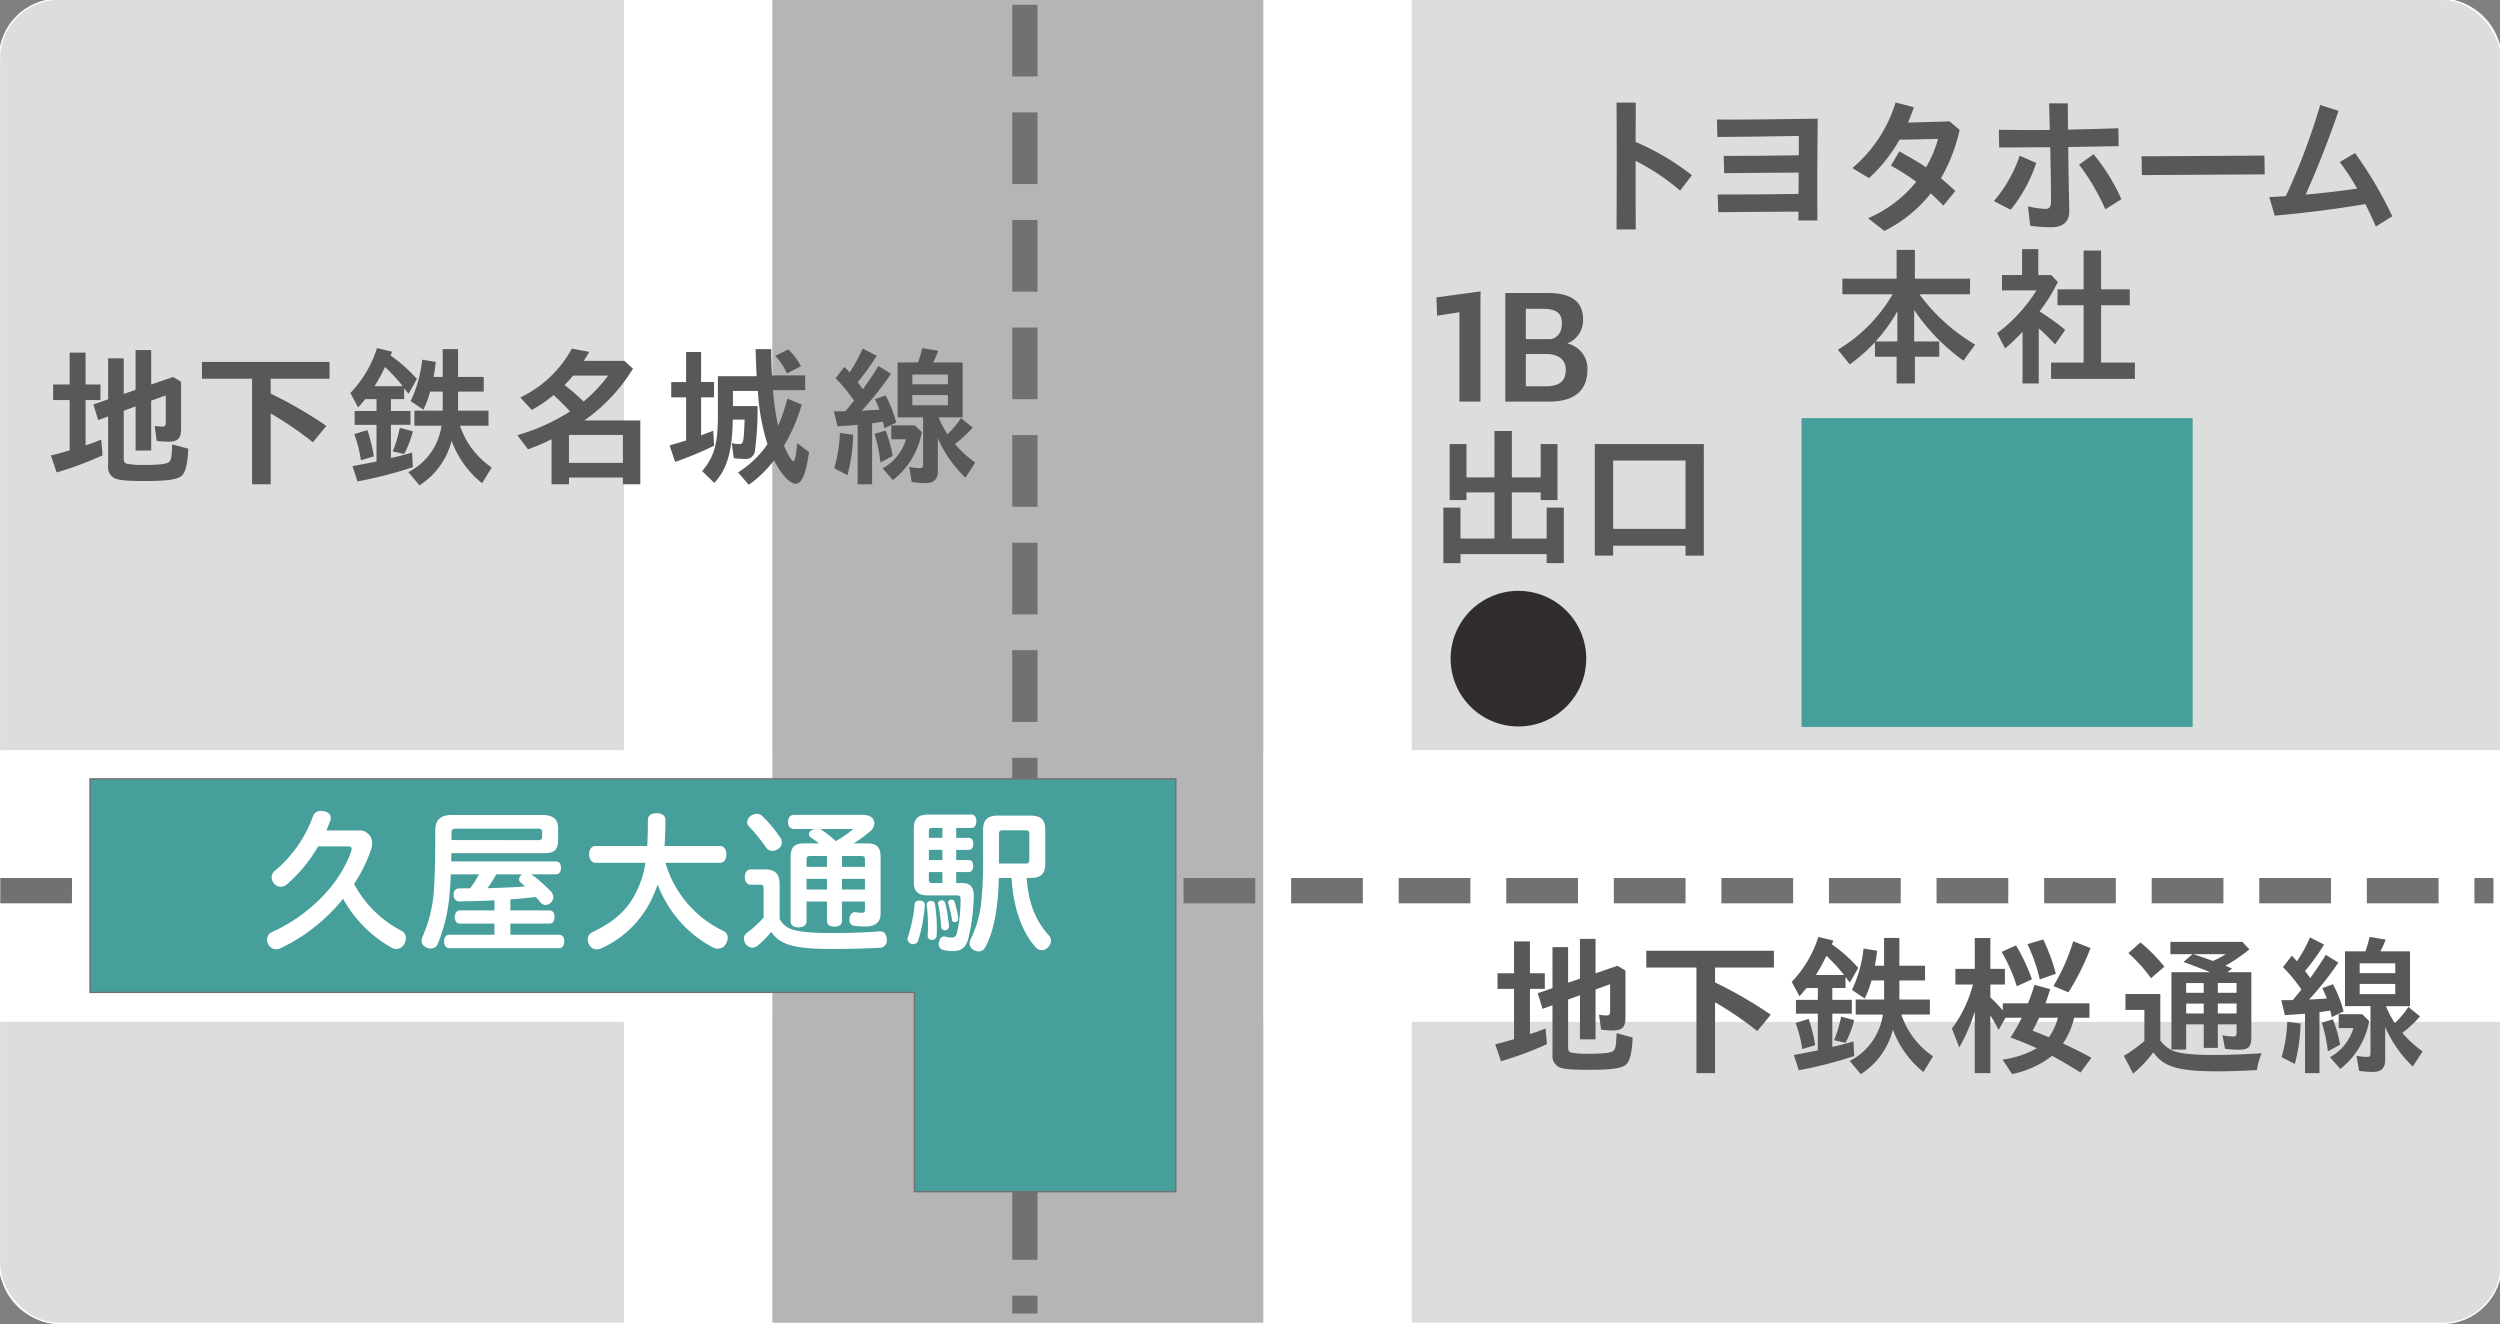
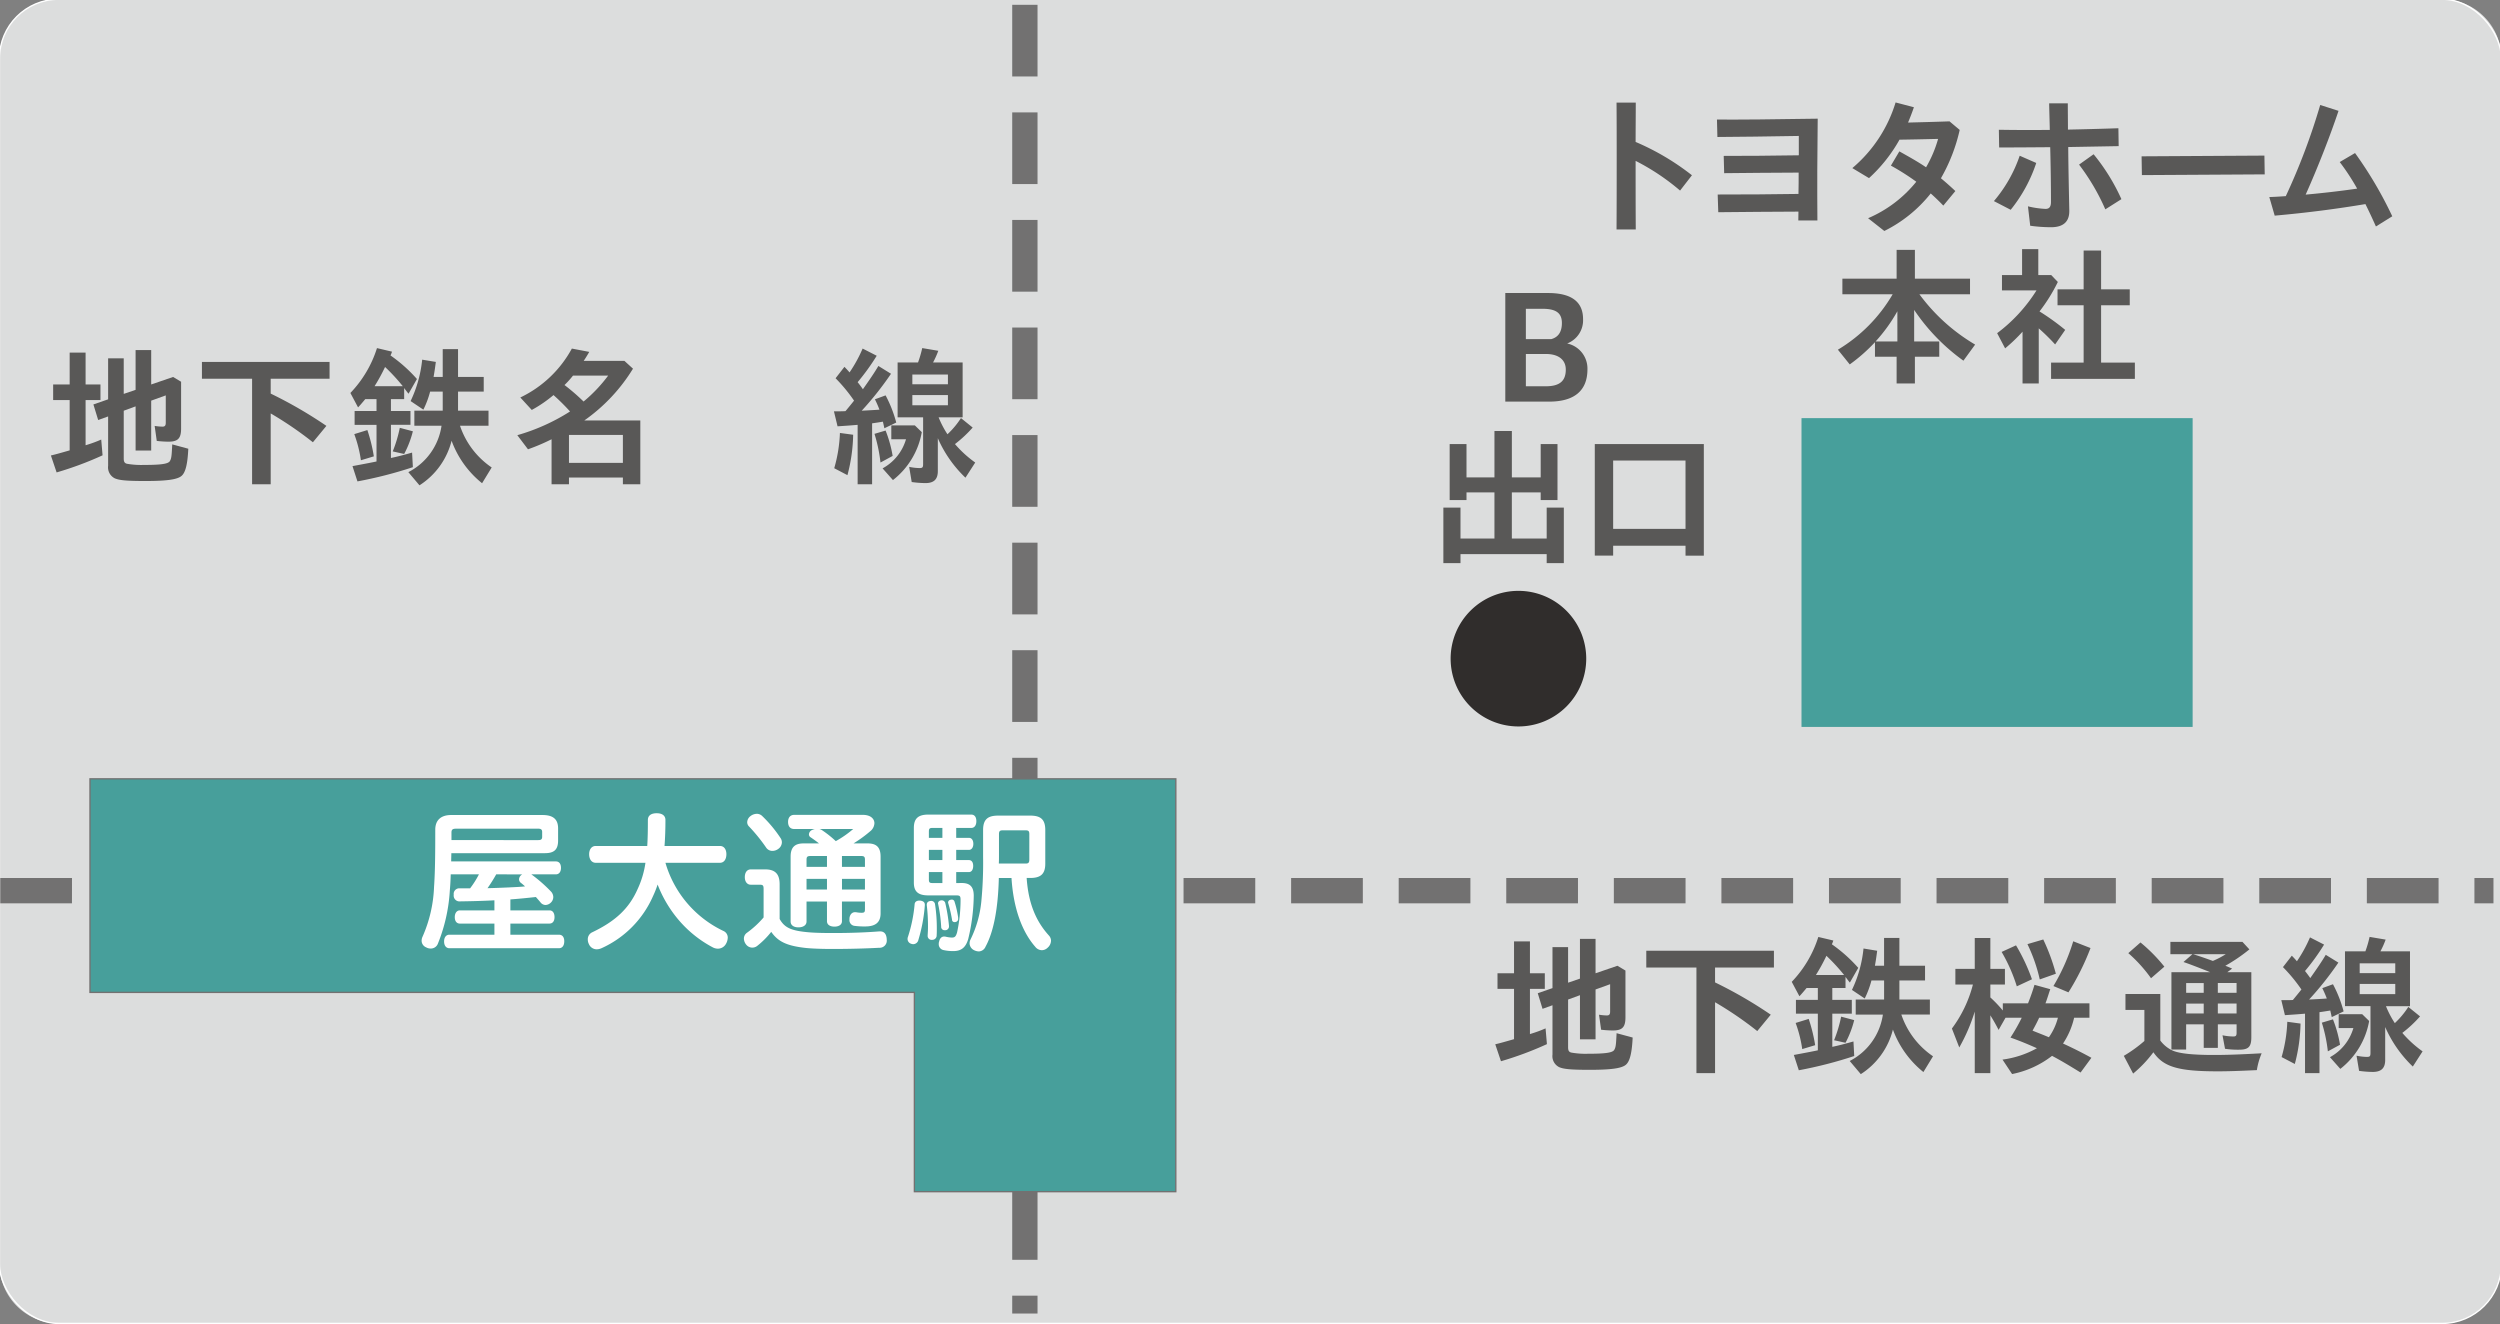
<svg xmlns="http://www.w3.org/2000/svg" width="506" height="268" viewBox="0 0 506 268">
  <rect x="0" y="0" width="506" height="268" fill="#808080" stroke="none" />
  <defs>
    <clipPath id="clip-path">
      <rect id="長方形_3698" data-name="長方形 3698" width="506" height="268" transform="translate(6316 3593)" fill="#fff" stroke="#707070" stroke-width="1" />
    </clipPath>
    <clipPath id="clip-path-2">
      <rect id="長方形_2570" data-name="長方形 2570" width="591.656" height="332.699" fill="none" />
    </clipPath>
    <clipPath id="clip-path-3">
-       <path id="長方形_2575" data-name="長方形 2575" d="M2.347,0h501.7a2.347,2.347,0,0,1,2.347,2.347V265.663a2.348,2.348,0,0,1-2.348,2.348H2.348A2.348,2.348,0,0,1,0,265.663V2.347A2.347,2.347,0,0,1,2.347,0Z" fill="none" />
-     </clipPath>
+       </clipPath>
  </defs>
  <g id="マスクグループ_9" data-name="マスクグループ 9" transform="translate(-6316 -3593)" clip-path="url(#clip-path)">
    <g id="グループ_2593" data-name="グループ 2593" transform="translate(6250.629 3556.338)">
      <g id="グループ_1109" data-name="グループ 1109" clip-path="url(#clip-path-2)">
        <path id="パス_1714" data-name="パス 1714" d="M507.12,275.141H24.767a12.025,12.025,0,0,1-12.023-12.023V19.153A12.025,12.025,0,0,1,24.767,7.13H507.12a12.022,12.022,0,0,1,12.023,12.023V263.118a12.022,12.022,0,0,1-12.023,12.023" transform="translate(52.513 29.381)" fill="#dcdddd" />
      </g>
    </g>
    <g id="グループ_2595" data-name="グループ 2595" transform="translate(6315.891 3592.848)">
      <g id="グループ_1111" data-name="グループ 1111" clip-path="url(#clip-path-3)">
        <rect id="長方形_2571" data-name="長方形 2571" width="591.656" height="55" transform="translate(-65.262 151.973)" fill="#fff" />
        <rect id="長方形_2572" data-name="長方形 2572" width="99.431" height="327.855" transform="translate(156.403 -36.51)" fill="#b5b5b6" />
        <rect id="長方形_2573" data-name="長方形 2573" width="30.001" height="327.855" transform="translate(126.401 -31.666)" fill="#fff" />
        <rect id="長方形_2574" data-name="長方形 2574" width="30.001" height="327.855" transform="translate(255.839 -31.666)" fill="#fff" />
      </g>
    </g>
    <g id="グループ_2594" data-name="グループ 2594" transform="translate(6250.629 3556.338)">
      <g id="グループ_1113" data-name="グループ 1113" clip-path="url(#clip-path-2)">
        <rect id="長方形_2576" data-name="長方形 2576" width="506.399" height="268.011" rx="12" transform="translate(65.258 36.511)" fill="none" stroke="#fff" stroke-miterlimit="10" stroke-width="0.279" />
        <path id="パス_4624" data-name="パス 4624" d="M0,0H79.164V62.5H0Z" transform="translate(429.995 121.291)" fill="#479f9b" />
        <path id="パス_1715" data-name="パス 1715" d="M76.694,23.341c0-4.286,0-8.362-.031-12.126h3.892c0,2.55-.031,5.192-.031,7.962a50.27,50.27,0,0,1,11.4,6.744l-2.4,3.1a45.555,45.555,0,0,0-9-6.012c0,4.342,0,8.966.031,13.887H76.663c.031-4.742.031-9.268.031-13.554" transform="translate(315.895 46.213)" fill="#595857" />
        <path id="パス_1716" data-name="パス 1716" d="M80.781,27.2c5.351,0,11.342-.031,16.35-.118.036-1.464.036-2.919.036-4.317-4.957.031-11.035.061-15.075.118L82,19.387c4.04,0,10.21-.031,15.2-.123V15.347c-6.262.118-12.161.179-16.478.21l-.087-3.528c4.767.031,11.363-.031,20.39-.179-.087,6.9-.118,13.979-.062,20.605H97.1c0-.609,0-1.214.026-1.792-5.136.031-10.938.056-16.227.123Z" transform="translate(332.25 48.83)" fill="#595857" />
        <path id="パス_1717" data-name="パス 1717" d="M89.173,34.645a25.291,25.291,0,0,0,9.755-7.384A48.455,48.455,0,0,0,93.792,24L95.5,21.116c2.007,1.127,3.707,2.069,5.407,3.221a24.532,24.532,0,0,0,2.437-5.745c-2.8.067-5.628.128-7.814.159a30.917,30.917,0,0,1-6.17,7.778L85.983,24.5a28.03,28.03,0,0,0,8.756-13.288l3.707.973c-.369,1.065-.763,2.094-1.188,3.1,2.309-.061,4.957-.123,8.393-.246l2.064,1.736a35.062,35.062,0,0,1-3.8,9.785c.917.758,1.884,1.608,2.919,2.586L104.4,32.09q-1.321-1.367-2.55-2.458a27.646,27.646,0,0,1-9.391,7.594Z" transform="translate(354.299 46.184)" fill="#595857" />
        <path id="パス_1718" data-name="パス 1718" d="M91.579,31.03A28.045,28.045,0,0,0,96.8,21.849l3.349,1.464a30.14,30.14,0,0,1-5.172,9.478Zm7.348,4.987-.456-3.927a18.736,18.736,0,0,0,3.559.522c.727,0,1.1-.394,1.1-1.4,0-3.646-.061-7.358-.154-11.091-3.374.026-6.713.056-10.333.056l-.061-3.584c3.528.061,6.9.061,10.308.031-.031-1.8-.1-3.59-.128-5.382h3.774c0,1.761.031,3.554.031,5.32,3.246-.067,6.6-.154,10.21-.277l.056,3.62-10.21.184c.031,4.255.128,8.505.215,12.8.061,2.212-1.1,3.431-3.707,3.431a31.116,31.116,0,0,1-4.2-.3m9.883-12.371,2.944-2.1a40.389,40.389,0,0,1,5.628,9.089L114.13,32.7a43.612,43.612,0,0,0-5.32-9.058" transform="translate(377.358 46.333)" fill="#595857" />
        <path id="パス_1719" data-name="パス 1719" d="M97.417,13.458l24.86-.148.061,3.8-24.86.148Z" transform="translate(401.412 54.845)" fill="#595857" />
        <path id="パス_1720" data-name="パス 1720" d="M102.465,29.943c1.029-.031,2.156-.1,3.339-.184a130.336,130.336,0,0,0,6.964-18.449l3.707,1.188c-1.736,5.167-4.163,11.393-6.652,16.954,3.369-.3,7.02-.722,10.42-1.214a44.858,44.858,0,0,0-3.528-5.382l3.1-1.818a80.194,80.194,0,0,1,7.537,12.8L124.043,35.9c-.7-1.582-1.4-3.072-2.125-4.532-5.837.978-11.885,1.767-18.362,2.34Z" transform="translate(422.214 46.601)" fill="#595857" />
        <path id="パス_1721" data-name="パス 1721" d="M97.3,38.675H92.919V35.725a34.012,34.012,0,0,1-5.105,4.5l-2.4-2.98A31.631,31.631,0,0,0,96.5,26.032H86.323V22.872H97.3V17.035H101v5.837h11.158v3.159H101.916a37.862,37.862,0,0,0,11.275,10.18l-2.371,3.257a40.432,40.432,0,0,1-9.97-10.277v6.385h5.08v3.1H101v5.407H97.3Zm.154-3.1V29.468a33.106,33.106,0,0,1-4.409,6.109Z" transform="translate(351.946 70.195)" fill="#595857" />
        <path id="パス_1722" data-name="パス 1722" d="M96.848,33.72a33.682,33.682,0,0,1-3.523,3.374l-1.618-3.072a32.1,32.1,0,0,0,7.968-8.659h-6.99v-3.1h4.071V17.006h3.282V22.26h2.617l1.336,1.4a34.044,34.044,0,0,1-3.707,5.96,48.042,48.042,0,0,1,5.2,3.738L103.443,36.3a42.15,42.15,0,0,0-3.313-3.252V44.2H96.848Zm5.776,6.262h6.59V28.369H103.93V25.148h5.284V17.3h3.533v7.845h5.8v3.221h-5.8V39.982h6.836v3.282H102.624Z" transform="translate(377.885 70.075)" fill="#595857" />
        <path id="パス_1723" data-name="パス 1723" d="M71.869,65.6c.85-.184,2.432-.64,3.8-1.034V54.389H72.325V51.23h3.344V44.783h3.221V51.23H81.9v3.159H78.889v9.145a26.629,26.629,0,0,0,3.165-1.152l.271,3.19a68.221,68.221,0,0,1-9.3,3.462Zm12.858,4.588A2.482,2.482,0,0,1,83.452,67.7v-10l-2.012.727-.968-3.159,2.98-1.034v-8.3h3.159v7.2l2.4-.819v-8.05h3.159V51.23l4.434-1.521,1.618.968V60.16c0,1.982-.64,2.647-2.555,2.647a20.929,20.929,0,0,1-2.371-.154l-.425-3.036a11.039,11.039,0,0,0,1.577.149c.486,0,.671-.21.671-.789V53.442l-2.949,1.065V64.6H89.013V55.664l-2.4.881v9.668c0,.64.148.937.635,1.065a16.407,16.407,0,0,0,3.374.241c3.559,0,4.957-.21,5.32-.763.338-.574.369-1.06.486-3.4l3.252.881c-.148,3.129-.573,4.829-1.367,5.5-.85.732-2.98,1.034-7.353,1.034-3.861,0-5.351-.154-6.232-.579" transform="translate(296.141 182.423)" fill="#595857" />
        <path id="パス_1724" data-name="パス 1724" d="M87.988,48.144H77.839V44.739h25.833v3.405H91.757V51.15a88.457,88.457,0,0,1,11.276,6.534L100.3,61a72.555,72.555,0,0,0-8.541-5.837V69.507H87.988Z" transform="translate(320.741 184.351)" fill="#595857" />
        <path id="パス_1725" data-name="パス 1725" d="M84.013,68.081c3.1-.579,4.04-.763,4.859-.942V59.725H84.438v-2.8h4.434v-2.4H86.6c-.522.609-1.065,1.275-1.459,1.669l-1.552-2.914a23.2,23.2,0,0,0,5.382-9.084l3.037.722a5.62,5.62,0,0,1-.3.763,30.062,30.062,0,0,1,5.346,4.772l-1.7,2.975c-.277-.333-.6-.758-.881-1.152v2.248H91.8v2.4h3.948v2.8H91.8v6.713c1.152-.241,2.366-.548,4.281-1.091l.154,2.949a85.307,85.307,0,0,1-11.214,2.883Zm.364-6.478,2.647-.819A33.294,33.294,0,0,1,88.33,66.1l-2.617.789a26.055,26.055,0,0,0-1.336-5.29m9.816-9.7a38.754,38.754,0,0,0-3.584-3.887,37.818,37.818,0,0,1-2.13,3.887ZM92.16,65.1a27.4,27.4,0,0,0,1.429-4.772l2.642.7a20.107,20.107,0,0,1-1.761,4.588ZM95.319,69.3a12.575,12.575,0,0,0,6.718-9.391h-5.5V56.862h5.745V53H99.723a19.023,19.023,0,0,1-1.362,3.651l-2.586-1.736a25.207,25.207,0,0,0,2.34-8.382l2.765.456c-.149,1.152-.21,1.639-.456,3.036h1.854V44.4h3.1v5.622h5.192V53h-5.192v3.861h6.17V59.9h-5.776a16.587,16.587,0,0,0,6.411,8.449l-1.946,3.19a19.742,19.742,0,0,1-6.17-8.6,15.043,15.043,0,0,1-6.5,9.022Z" transform="translate(344.43 182.106)" fill="#595857" />
        <path id="パス_1726" data-name="パス 1726" d="M100.16,68.85a19.559,19.559,0,0,0,6.964-2.3c-2.186-.973-3.646-1.552-5.351-2.161a37.666,37.666,0,0,0,2.279-4.009H100.77l-1.4,2.458c-.635-1.214-.819-1.546-1.669-2.949v11.7H94.543V59.126a36.213,36.213,0,0,1-3.134,7.266l-1.49-3.83a25.476,25.476,0,0,0,4.255-8.91H90.621V50.492h3.922V44.235H97.7v6.257h2.949v3.159H97.7v2.617a25.426,25.426,0,0,1,2.524,2.647V57.456h5.105c.573-1.464.942-2.524,1.306-3.738l3.19.881c-.307.881-.635,2.007-.968,2.857h8.9v2.919h-3.1a15.675,15.675,0,0,1-2.248,5.223c2.248,1.039,3.979,1.915,5.745,2.888l-2.192,2.98c-2.919-1.792-4.009-2.432-5.776-3.374a19.293,19.293,0,0,1-8.085,3.682Zm-.179-21.793,2.914-1.331a38.29,38.29,0,0,1,3.226,6.867l-3.067,1.429a33.124,33.124,0,0,0-3.072-6.964m5.228-1.577,3.2-.942a40.341,40.341,0,0,1,2.55,6.933L107.7,52.623a32.829,32.829,0,0,0-2.494-7.143m6.17,14.9h-3.8c-.4.881-.85,1.731-1.336,2.611,1.127.461,2.248.886,3.308,1.336a12.044,12.044,0,0,0,1.828-3.948m-.911-6.416a40.434,40.434,0,0,0,4.009-9.058l3.5,1.367a51.024,51.024,0,0,1-4.465,8.966Z" transform="translate(370.518 182.274)" fill="#595857" />
        <path id="パス_1727" data-name="パス 1727" d="M96.714,67.457a27.949,27.949,0,0,0,4.163-3.006V58.158h-3.83V54.932H104.1v9.427a6.479,6.479,0,0,0,2.581,2.069c1.4.574,4.076.85,8.234.85,2.586,0,5.2-.092,9.7-.338a14.269,14.269,0,0,0-.973,3.405c-3.769.179-5.894.246-7.937.246-7.957,0-10.968-.886-13.006-3.861a24.768,24.768,0,0,1-4.1,4.317Zm.911-20.79,2.463-2.161a32.949,32.949,0,0,1,4.834,4.9l-2.7,2.34a29.543,29.543,0,0,0-4.593-5.074M117.2,66.029l-.512-2.734a11.258,11.258,0,0,0,2.217.241c.487,0,.635-.179.635-.727V61.077h-3.794v4.767h-2.857V61.077h-3.559v5.105h-2.98V50.529h7.845l-.517-.215c-2.463-.968-3.554-1.393-4.89-1.849l1.818-1.582h-4.465V44.389h14.588l1.4,1.521a34.3,34.3,0,0,1-4.865,3.313c.548.21,1.034.425,1.372.573l-.978.732h4.865v13.16c0,1.946-.579,2.524-2.489,2.524a17.416,17.416,0,0,1-2.832-.184M112.885,52.72h-3.554V54.7h3.554Zm0,4.158h-3.554v2.007h3.554Zm4.47-10h-6.626c1.275.394,2.673.881,4.009,1.367a17.5,17.5,0,0,0,2.617-1.367m2.181,5.837h-3.794V54.7h3.794Zm0,4.158h-3.794v2.007h3.794Z" transform="translate(398.517 182.909)" fill="#595857" />
        <path id="パス_1728" data-name="パス 1728" d="M107.737,59.729c-1.362.118-2.7.21-4.066.3l-.732-3.036h.789c.609,0,.942,0,1.552-.031.574-.7,1.157-1.4,1.731-2.125a32.454,32.454,0,0,0-3.738-4.532l1.792-2.309c.333.333.7.727,1.034,1.121a27.9,27.9,0,0,0,2.647-4.829l2.852,1.459a44.432,44.432,0,0,1-3.861,5.346c.369.461.732.947,1.065,1.429,1.306-1.854,2.315-3.313,3.134-4.706l2.555,1.577a64.734,64.734,0,0,1-5.93,7.476c1.731-.087,2.8-.148,3.59-.21-.277-.727-.584-1.429-.917-2.1l2.161-.789a25.4,25.4,0,0,1,2.156,5.5l-2.4,1.152-.3-1.331c-.727.118-1.516.246-2.186.333V71.757h-2.924ZM103,68.511a29.518,29.518,0,0,0,1.152-7.143l2.678.364a33.858,33.858,0,0,1-1.157,8.178Zm8.142-6.964,2.253-.671a25.476,25.476,0,0,1,1.429,5.141l-2.463,1.336a30.778,30.778,0,0,0-1.219-5.807m1.644,6.99a9.833,9.833,0,0,0,4.742-5.894h-2.975v-2.8h4.767l1.4,1.367a15.746,15.746,0,0,1-5.837,9.693ZM118.68,71.3l-.512-3.067a10.991,10.991,0,0,0,2.094.246c.609,0,.727-.154.727-.819V58.208h-5.162v-11.1h4.132a22.364,22.364,0,0,0,.85-2.919l3.252.548A18.75,18.75,0,0,1,123,47.112h5.986v11.1h-4.865a19.724,19.724,0,0,0,1.792,3.431,17.3,17.3,0,0,0,2.734-3.282l2.371,1.915a24.8,24.8,0,0,1-3.584,3.344,22.451,22.451,0,0,0,4.1,3.738l-1.977,3.072a24.807,24.807,0,0,1-5.592-8v6.662c0,1.669-.789,2.427-2.519,2.427a21.025,21.025,0,0,1-2.77-.215m7.328-21.762h-7.2v1.977h7.2Zm0,4.168h-7.2v2.064h7.2Z" transform="translate(424.168 182.101)" fill="#595857" />
        <path id="パス_1729" data-name="パス 1729" d="M14.778,42.329c.85-.184,2.432-.64,3.8-1.034V31.115H15.234V27.956h3.344V21.509H21.8v6.447h3.011v3.159H21.8v9.145a26.625,26.625,0,0,0,3.165-1.152l.271,3.19a68.22,68.22,0,0,1-9.3,3.462Zm12.858,4.588a2.482,2.482,0,0,1-1.275-2.489v-10l-2.012.727L23.381,32l2.98-1.034v-8.3H29.52v7.2l2.4-.819V21h3.159v6.959l4.434-1.521,1.618.968v9.483c0,1.982-.64,2.647-2.555,2.647a20.931,20.931,0,0,1-2.371-.154l-.425-3.036a11.036,11.036,0,0,0,1.577.148c.486,0,.671-.21.671-.789V30.168l-2.949,1.065V41.326H31.922V32.39l-2.4.881v9.668c0,.64.149.937.635,1.065a16.406,16.406,0,0,0,3.374.241c3.559,0,4.957-.21,5.32-.763.338-.574.369-1.06.486-3.4l3.252.881c-.143,3.129-.574,4.829-1.367,5.5-.85.732-2.975,1.034-7.348,1.034-3.866,0-5.351-.154-6.237-.579" transform="translate(60.894 86.521)" fill="#595857" />
        <path id="パス_1730" data-name="パス 1730" d="M30.9,24.87H20.748V21.465H46.581V24.87H34.666v3.006A88.453,88.453,0,0,1,45.941,34.41l-2.734,3.318a72.557,72.557,0,0,0-8.541-5.837V46.233H30.9Z" transform="translate(85.494 88.449)" fill="#595857" />
        <path id="パス_1731" data-name="パス 1731" d="M27.041,44.806c3.1-.579,4.045-.763,4.865-.942V36.45H27.471v-2.8h4.434v-2.4H29.627c-.517.609-1.065,1.275-1.459,1.669L26.616,30A23.137,23.137,0,0,0,32,20.919l3.042.722a5.271,5.271,0,0,1-.307.763,30.28,30.28,0,0,1,5.351,4.772l-1.7,2.975c-.276-.328-.609-.758-.886-1.152v2.248H34.824v2.4h3.953v2.8H34.824v6.713c1.152-.241,2.371-.548,4.281-1.091l.159,2.949A85.175,85.175,0,0,1,28.045,47.9Zm.364-6.478,2.647-.819a32.733,32.733,0,0,1,1.311,5.32l-2.617.789a26.06,26.06,0,0,0-1.342-5.29m9.821-9.7a38.765,38.765,0,0,0-3.59-3.887,37.529,37.529,0,0,1-2.125,3.887Zm-2.038,13.2a26.958,26.958,0,0,0,1.429-4.772l2.647.7A20.119,20.119,0,0,1,37.5,42.343Zm3.159,4.194a12.55,12.55,0,0,0,6.718-9.391h-5.5V33.587h5.74V29.726h-2.55a18.691,18.691,0,0,1-1.367,3.651l-2.581-1.736a25.33,25.33,0,0,0,2.34-8.382l2.765.456c-.154,1.152-.215,1.639-.456,3.037h1.849V21.129h3.1v5.622h5.2v2.975h-5.2v3.861h6.17v3.042H48.8a16.569,16.569,0,0,0,6.416,8.449l-1.946,3.19a19.66,19.66,0,0,1-6.17-8.6A15.031,15.031,0,0,1,40.6,48.693Z" transform="translate(109.673 86.199)" fill="#595857" />
        <path id="パス_1732" data-name="パス 1732" d="M40.147,39.294a40.6,40.6,0,0,1-4.772,2.033L33.214,38.47a40.582,40.582,0,0,0,10.671-4.8,43.716,43.716,0,0,0-3.344-3.318,26.652,26.652,0,0,1-4.4,3.011L33.823,30.84a23.24,23.24,0,0,0,10.431-9.9l3.523.671c-.3.512-.671,1.152-1.126,1.818h8.239l1.736,1.582A35.374,35.374,0,0,1,46.773,35.49H58.11V48.409H54.582V47.042H43.67v1.367H40.147Zm11.46-12.888H44.49a18.6,18.6,0,0,1-1.726,1.915,40.784,40.784,0,0,1,3.861,3.339,30.009,30.009,0,0,0,4.982-5.254m2.975,12.008H43.67v5.653H54.582Z" transform="translate(136.861 86.273)" fill="#595857" />
-         <path id="パス_1733" data-name="パス 1733" d="M39.232,40.444c.881-.241,1.792-.517,3.344-1V30.72H39.57v-3.1h3.006V21.544h3.037v6.073h2.617v3.1H45.612v7.691c.824-.307,1.7-.64,2.463-.942l.184,3.037a72.623,72.623,0,0,1-7.9,3.282Zm13.856,5.469a20.27,20.27,0,0,0,5.96-5.709,43.976,43.976,0,0,1-1.941-10.789H52.059v3.067h4.982a61.471,61.471,0,0,1-.517,8.91,1.858,1.858,0,0,1-2.156,1.787,18.413,18.413,0,0,1-2.13-.148l-.425-3.072a5.141,5.141,0,0,0,1.49.215c.881,0,.942-.3,1.127-4.957h-2.4c-.123,6.508-1.152,10.031-3.738,12.827l-2.463-2.4c2.494-2.955,3.19-5.535,3.19-11.5V26.434h7.845c-.061-.881-.154-3.252-.215-5.474h3.165c0,1.219.031,2.8.148,5.32h6.718v2.975H60.17a50.963,50.963,0,0,0,1.034,7.21,34.815,34.815,0,0,0,1.884-5.5l2.888,1.219a34.435,34.435,0,0,1-3.584,8.3c.671,1.674,1.577,3.159,1.915,3.159.3,0,.548-1.244.758-3.646l2.4,1.8C66.8,46.307,66.007,48.2,64.732,48.2c-1.157,0-2.975-1.977-4.347-4.742a23.909,23.909,0,0,1-5.105,4.957ZM60.631,22.3l2.642-1.28A14.187,14.187,0,0,1,65.828,24.4L63,25.886A14.1,14.1,0,0,0,60.631,22.3" transform="translate(161.658 86.368)" fill="#595857" />
        <path id="パス_1734" data-name="パス 1734" d="M50.527,36.45c-1.362.123-2.7.21-4.066.3l-.732-3.036h.789c.609,0,.942,0,1.552-.036.574-.691,1.157-1.393,1.731-2.125a32.768,32.768,0,0,0-3.738-4.532l1.792-2.309c.333.338.7.732,1.034,1.127a28.091,28.091,0,0,0,2.647-4.829l2.852,1.459a44.841,44.841,0,0,1-3.861,5.346c.369.461.732.942,1.065,1.429,1.306-1.854,2.314-3.308,3.134-4.711l2.555,1.582a64.731,64.731,0,0,1-5.93,7.476c1.736-.092,2.8-.154,3.59-.21a21.1,21.1,0,0,0-.917-2.1l2.161-.794a25.606,25.606,0,0,1,2.156,5.5l-2.4,1.157-.3-1.336c-.727.123-1.516.246-2.186.338V48.483H50.527ZM45.79,45.231a29.475,29.475,0,0,0,1.152-7.138l2.678.364a33.9,33.9,0,0,1-1.157,8.178Zm8.147-6.959,2.248-.666a25.243,25.243,0,0,1,1.429,5.136l-2.463,1.336a31.228,31.228,0,0,0-1.214-5.807m1.639,6.99a9.833,9.833,0,0,0,4.742-5.894H57.342v-2.8H62.11l1.4,1.362a15.744,15.744,0,0,1-5.837,9.7Zm5.894,2.765-.512-3.072a10.594,10.594,0,0,0,2.094.246c.609,0,.727-.148.727-.819V34.929H58.617v-11.1H62.75a22.3,22.3,0,0,0,.85-2.914l3.252.548a18.687,18.687,0,0,1-1.06,2.366h5.986v11.1H66.913a19.722,19.722,0,0,0,1.792,3.431,17.25,17.25,0,0,0,2.734-3.277L73.81,37a25.384,25.384,0,0,1-3.584,3.344,22.635,22.635,0,0,0,4.1,3.738l-1.977,3.067a24.728,24.728,0,0,1-5.592-7.993V45.81c0,1.674-.789,2.432-2.519,2.432a21.934,21.934,0,0,1-2.77-.215M68.8,26.265H61.6v1.977h7.2Zm0,4.163H61.6v2.064h7.2Z" transform="translate(188.43 86.199)" fill="#595857" />
-         <path id="パス_1735" data-name="パス 1735" d="M74.194,22.9l-4.527.7-.123-3.712,8.935-1.214-.031,2.494V40.987H74.194Z" transform="translate(286.564 76.961)" fill="#595857" />
        <path id="パス_1736" data-name="パス 1736" d="M72.266,18.742h8.659c4.926,0,7.082,1.915,7.082,5.29a5.019,5.019,0,0,1-3.221,4.921,5.186,5.186,0,0,1,4.107,5.228c0,4.317-2.647,6.539-7.753,6.539H72.266Zm4.163,3.19v6.14h5.136c1.582-.425,2.156-1.669,2.156-3.252,0-1.971-1.1-2.888-3.922-2.888Zm0,9.15v6.534h4.04c2.857,0,4.04-1.121,4.04-3.374,0-2-1.49-3.159-4.009-3.159Z" transform="translate(297.777 77.229)" fill="#595857" />
        <path id="パス_1737" data-name="パス 1737" d="M69.818,39.7h3.467v6.262h6.872V36.623H74.5v1.552H71.093V26.838H74.5v6.749h5.658V24.2h3.523v9.391h5.837V26.838h3.4V38.175h-3.4V36.623H83.679v9.335H90.73V39.7H94.2v11.24H90.73V49.117H73.285v1.818H69.818Z" transform="translate(287.69 99.701)" fill="#595857" />
        <path id="パス_1738" data-name="パス 1738" d="M75.8,24.712h22.07V47.294H94.166V45.286H79.516v2.007H75.8Zm18.362,3.339H79.516V41.881h14.65Z" transform="translate(312.356 101.829)" fill="#595857" />
        <path id="パス_1739" data-name="パス 1739" d="M97.551,44.237A13.723,13.723,0,1,1,83.828,30.514,13.724,13.724,0,0,1,97.551,44.237" transform="translate(288.873 125.736)" fill="#302d2c" />
        <path id="パス_1740" data-name="パス 1740" d="M517.4,46.985h-3.856V41.864H517.4Zm-11.112,0H491.771V41.864h14.517Zm-21.773,0H470V41.864h14.517Zm-21.773,0H448.225V41.864h14.517Zm-21.773,0H426.453V41.864H440.97Zm-21.773,0H404.68V41.864H419.2Zm-21.773,0H382.907V41.864h14.517Zm-21.773,0H361.135V41.864h14.517Zm-21.773,0H339.362V41.864h14.517Zm-21.773,0H317.589V41.864h14.517Zm-21.773,0H295.817V41.864h14.517Zm-21.773,0H274.044V41.864h14.517Zm-21.773,0H252.271V41.864h14.517Zm-21.773,0H230.5V41.864h14.517Zm-21.773,0H208.726V41.864h14.517Zm-21.773,0H186.953V41.864H201.47Zm-21.773,0H165.181V41.864H179.7Zm-21.768,0H143.413V41.864H157.93Zm-21.773,0H121.64V41.864h14.517Zm-21.773,0H99.868V41.864h14.517Zm-21.773,0H78.1V41.864H92.612Zm-21.773,0H56.322V41.864H70.839Zm-21.773,0H34.55V41.864H49.066Zm-21.773,0H12.777V41.864H27.294Z" transform="translate(52.649 172.505)" fill="#727171" />
        <path id="パス_1741" data-name="パス 1741" d="M57.9,272.236H52.776v-3.615H57.9Zm0-10.876H52.776V246.843H57.9Zm0-21.768H52.776V225.076H57.9Zm0-21.773H52.776V203.3H57.9Zm0-21.773H52.776V181.53H57.9Zm0-21.773H52.776V159.758H57.9Zm0-21.773H52.776V137.985H57.9Zm0-21.773H52.776V116.212H57.9Zm0-21.773H52.776V94.44H57.9Zm0-21.773H52.776V72.667H57.9Zm0-21.773H52.776V50.894H57.9Zm0-21.773H52.776V29.122H57.9Zm0-21.773H52.776V7.349H57.9Z" transform="translate(217.467 30.283)" fill="#727171" />
        <path id="パス_1742" data-name="パス 1742" d="M236.094,37.945H16.324V81.168H183.178V121.5h52.911V81.168h.005Z" transform="translate(67.263 156.355)" fill="#479f9b" />
        <path id="パス_1743" data-name="パス 1743" d="M236.094,37.945H16.324V81.168H183.178V121.5h52.911V81.168h.005Z" transform="translate(67.263 156.355)" fill="none" stroke="#727171" stroke-miterlimit="10" stroke-width="0.279" />
-         <path id="パス_1744" data-name="パス 1744" d="M33.662,46.384a30.288,30.288,0,0,1-6.349,7.691,1.932,1.932,0,0,1-1.224.486,1.768,1.768,0,0,1-1.393-.732,1.868,1.868,0,0,1-.456-1.214,1.518,1.518,0,0,1,.573-1.219,25.7,25.7,0,0,0,7.814-11.153,1.548,1.548,0,0,1,1.639-1.029,3.434,3.434,0,0,1,.553.056c.937.154,1.393.732,1.393,1.367a1.674,1.674,0,0,1-.092.517c-.236.666-.512,1.336-.789,2.007h6.385a2.535,2.535,0,0,1,2.857,2.617,4.328,4.328,0,0,1-.277,1.454,30.02,30.02,0,0,1-3.369,6.749,22.607,22.607,0,0,0,9.724,9.545,1.591,1.591,0,0,1,.758,1.429,2.508,2.508,0,0,1-.358,1.244,1.81,1.81,0,0,1-1.587.942,1.928,1.928,0,0,1-.973-.271,25.535,25.535,0,0,1-9.785-9.883A36.414,36.414,0,0,1,26,67.02a2.032,2.032,0,0,1-.85.184,1.794,1.794,0,0,1-1.613-1.034,2.069,2.069,0,0,1-.215-.906,1.576,1.576,0,0,1,.947-1.521c6.99-3.134,13.493-9.15,16.017-16.2a2.227,2.227,0,0,0,.149-.671c0-.338-.21-.486-.727-.486Z" transform="translate(96.108 161.589)" fill="#fff" />
        <path id="パス_1745" data-name="パス 1745" d="M44.168,56.636c-2.3.123-4.619.184-6.928.215a1.175,1.175,0,0,1-1.311-1.311v-.087a1.123,1.123,0,0,1,1.157-1.244h2.161a18.46,18.46,0,0,0,1.787-2.827H35.325c-.031,1.126-.087,2.217-.184,3.282a33.885,33.885,0,0,1-2.432,10.789,1.515,1.515,0,0,1-1.459.942,1.811,1.811,0,0,1-.906-.241,1.465,1.465,0,0,1-.911-1.342,1.945,1.945,0,0,1,.179-.789A27.409,27.409,0,0,0,31.95,53.9c.215-3.011.246-6.713.246-11.552,0-1.971,1.183-2.975,3.221-2.975H53.892c2.192,0,3.165.881,3.165,2.709v2.458c0,1.854-.824,2.555-2.673,2.555H35.448c0,.574-.031,1.127-.031,1.669H56.6c.671,0,1.039.486,1.039,1.306,0,.789-.369,1.311-1.039,1.311H51.649l.031.031a29.528,29.528,0,0,1,3.979,3.492,1.692,1.692,0,0,1,.425,1.065,1.585,1.585,0,0,1-.548,1.183,1.6,1.6,0,0,1-1.034.43,1.316,1.316,0,0,1-1-.522c-.271-.333-.6-.7-.942-1.091-1.7.184-3.436.364-5.162.486v2.217h7.9c.7,0,1.034.579,1.034,1.367,0,.763-.338,1.306-1.034,1.306h-7.9V63.6h9.842c.7,0,1.065.512,1.065,1.331s-.364,1.4-1.065,1.4H35.048c-.666,0-1.065-.548-1.065-1.367s.4-1.367,1.065-1.367h9.12V61.347h-6.99c-.666,0-1.034-.512-1.034-1.306,0-.758.369-1.367,1.034-1.367h6.99Zm8.874-12.187c.553,0,.789-.154.789-.666v-.973c0-.492-.236-.671-.789-.671H36.385c-.7,0-.911.21-.911.794v1.516Zm-8.51,6.933a31.652,31.652,0,0,1-1.761,2.8c1.434-.031,2.888-.092,4.317-.154,1.1-.061,2.192-.092,3.282-.21-.271-.246-.548-.486-.824-.7a.914.914,0,0,1-.394-.732,1.188,1.188,0,0,1,.553-.937l.087-.061Z" transform="translate(121.273 162.249)" fill="#fff" />
        <path id="パス_1746" data-name="パス 1746" d="M51.715,49.335A22.086,22.086,0,0,0,63.446,63.13a1.454,1.454,0,0,1,.881,1.4,2.632,2.632,0,0,1-.364,1.214,1.867,1.867,0,0,1-1.644.973,2.245,2.245,0,0,1-1.034-.271,23.468,23.468,0,0,1-7.415-6.17,24.87,24.87,0,0,1-3.738-6.539,19.7,19.7,0,0,1-.942,2.371A20.617,20.617,0,0,1,38.827,66.6a2.473,2.473,0,0,1-1,.246,1.721,1.721,0,0,1-1.608-1.065A2.06,2.06,0,0,1,36,64.83a1.537,1.537,0,0,1,.886-1.424c4.649-2.222,7.445-4.772,9.2-8.756a18.735,18.735,0,0,0,1.582-5.315H37.608c-.881,0-1.336-.789-1.336-1.736,0-.911.456-1.669,1.336-1.669H48.033c.1-1.521.128-3.252.128-5.259,0-.942.722-1.367,1.787-1.367s1.767.456,1.767,1.367c0,1.884-.061,3.62-.184,5.259H62.745c.881,0,1.306.758,1.306,1.669,0,.947-.425,1.736-1.306,1.736Z" transform="translate(148.341 161.956)" fill="#fff" />
        <path id="パス_1747" data-name="パス 1747" d="M49.405,60.608c1.009,1.823,2.432,2.4,5.9,2.7,1.342.118,3.011.149,5.105.149,3.2,0,6.447-.118,9.181-.333h.148c.789,0,1.28.486,1.342,1.577v.1A1.445,1.445,0,0,1,69.56,66.44c-2.673.149-6.17.241-9.33.241-2.192,0-4.168-.061-5.592-.21-3.743-.425-5.535-1.244-6.933-3.252a16.947,16.947,0,0,1-2.857,2.857,1.581,1.581,0,0,1-2.217-.276,2.035,2.035,0,0,1-.461-1.214,1.443,1.443,0,0,1,.584-1.157A19.214,19.214,0,0,0,46.159,60.3V54.556c0-.732-.128-.881-.819-.881h-1.8c-.671,0-1.183-.574-1.183-1.521,0-1,.481-1.577,1.214-1.577h2.919c1.977,0,2.914.906,2.914,3.006ZM44.756,39.327a1.554,1.554,0,0,1,1.065.394,25.827,25.827,0,0,1,3.738,4.47,1.54,1.54,0,0,1,.3.911,1.669,1.669,0,0,1-.7,1.306,2.026,2.026,0,0,1-1.219.425A1.506,1.506,0,0,1,46.7,46.2a34.539,34.539,0,0,0-3.467-4.286,1.214,1.214,0,0,1-.394-.881,1.62,1.62,0,0,1,.671-1.249,2.145,2.145,0,0,1,1.244-.456M54.849,61.12c0,.763-.7,1.188-1.639,1.188s-1.582-.425-1.582-1.188V47.991c0-1.884.85-2.673,2.612-2.673h3.134c-.579-.461-1.219-.917-1.767-1.28a.688.688,0,0,1-.271-.543,1.013,1.013,0,0,1,.548-.85,2.7,2.7,0,0,1,.666-.246H52.329c-.763,0-1.219-.517-1.219-1.429,0-.881.456-1.429,1.219-1.429H66.247c1.577,0,2.34.794,2.34,1.7a2.2,2.2,0,0,1-.666,1.459,26.791,26.791,0,0,1-3.559,2.617H67.22c1.792,0,2.617.789,2.617,2.673V59.482c0,1.823-1.034,2.642-3.1,2.642A15.277,15.277,0,0,1,64.516,62a1.162,1.162,0,0,1-.978-1.306v-.246c.1-.819.584-1.214,1.127-1.214h.154a6.018,6.018,0,0,0,1.127.123c.6,0,.727-.123.727-.727V57.08H62.017v3.979c0,.7-.6,1.1-1.516,1.1s-1.516-.394-1.516-1.1V57.08H54.849Zm.789-13.252c-.6,0-.789.159-.789.732V50.06h4.137V47.868Zm3.349,4.624H54.849v2.161h4.137ZM57.434,42.4a1.417,1.417,0,0,1,.512.215,21.663,21.663,0,0,1,2.827,2.243A21.225,21.225,0,0,0,64.3,42.4Zm9.238,6.2c0-.574-.184-.732-.763-.732H62.017V50.06h4.655Zm0,3.892H62.022v2.161h4.649Z" transform="translate(173.765 162.051)" fill="#fff" />
        <path id="パス_1748" data-name="パス 1748" d="M52.136,57.591v.123a32.594,32.594,0,0,1-1.306,7.02,1.084,1.084,0,0,1-1.034.855,1.169,1.169,0,0,1-.456-.092,1.008,1.008,0,0,1-.7-.978,1.182,1.182,0,0,1,.092-.451,29.573,29.573,0,0,0,1.336-6.539c.031-.512.425-.758.942-.758h.179c.522.061.947.277.947.819m7.5-4.378c1.674,0,2.4.794,2.4,2.586a39.009,39.009,0,0,1-1.127,8.782c-.481,1.582-1.3,2.407-3,2.407a8.78,8.78,0,0,1-2.043-.215,1.2,1.2,0,0,1-.911-1.244,1.07,1.07,0,0,1,.061-.425c.154-.763.579-1.065,1.034-1.065a.866.866,0,0,1,.277.031,6.777,6.777,0,0,0,1.275.184c.574,0,.819-.184,1.065-1.065a30.988,30.988,0,0,0,.7-6.324v-.3c0-.732-.179-.85-.881-.85H52.833c-2,0-2.919-.732-2.919-2.586V42.061c0-1.941.917-2.7,2.919-2.7h8.695c.666,0,1.034.486,1.034,1.336,0,.819-.369,1.367-1.034,1.367H58.486v2.007h2.586c.574,0,.881.517.881,1.219,0,.635-.307,1.214-.881,1.214H58.486v2.064h2.555c.6,0,.881.486.881,1.188,0,.671-.277,1.244-.881,1.244H58.486v2.217Zm-6.257,3.62a.769.769,0,0,1,.819.666,31.73,31.73,0,0,1,.364,4.9c0,.486,0,.942-.031,1.367a.887.887,0,0,1-.906.947.8.8,0,0,1-.917-.85v-.067c.031-.517.067-1.091.067-1.669a36.031,36.031,0,0,0-.246-4.434v-.067c0-.517.3-.727.789-.789ZM55.69,44.068V42.061H53.744c-.609,0-.789.092-.789.758v1.249Zm-2.734,4.5H55.69V46.5H52.956Zm0,3.922c0,.64.179.727.789.727H55.69V51H52.956Zm4.071,9.483a.772.772,0,0,1-.7.794h-.154a.686.686,0,0,1-.732-.732,29.956,29.956,0,0,0-.6-4.532.36.36,0,0,1-.031-.179c0-.333.241-.517.6-.609h.128a.727.727,0,0,1,.727.517,33.806,33.806,0,0,1,.758,4.619Zm.548-5.407a.553.553,0,0,1,.574.425,19.281,19.281,0,0,1,.732,3.221v.184a.644.644,0,0,1-.486.7.772.772,0,0,1-.246.026.49.49,0,0,1-.512-.512,27.455,27.455,0,0,0-.763-3.313.39.39,0,0,1-.031-.184.577.577,0,0,1,.517-.512.523.523,0,0,1,.215-.031m9.54-4.378c-.148,6.017-1,10.82-2.7,13.918a1.53,1.53,0,0,1-1.367.947,2.3,2.3,0,0,1-.937-.246,1.592,1.592,0,0,1-.917-1.367,1.853,1.853,0,0,1,.215-.855,22.234,22.234,0,0,0,2.156-7.594,81.066,81.066,0,0,0,.364-9.058V42.491c0-2.161.947-2.924,3.042-2.924h6.508c2.094,0,3.036.763,3.036,2.924V49.3c0,2.094-.942,2.888-3.036,2.888h-.732c.364,5.438,2.064,8.966,4.527,11.675a1.565,1.565,0,0,1,.4,1.029,1.925,1.925,0,0,1-.671,1.4,1.7,1.7,0,0,1-1.183.517,1.733,1.733,0,0,1-1.342-.7c-2.7-3.072-4.434-7.9-4.8-13.918Zm5.412-2.919c.548,0,.758-.148.758-.819V43.31c0-.64-.21-.763-.758-.763H67.938c-.579,0-.794.123-.794.763v4.071c0,.7,0,1.311-.031,1.884Z" transform="translate(200.421 162.174)" fill="#fff" />
      </g>
    </g>
  </g>
</svg>